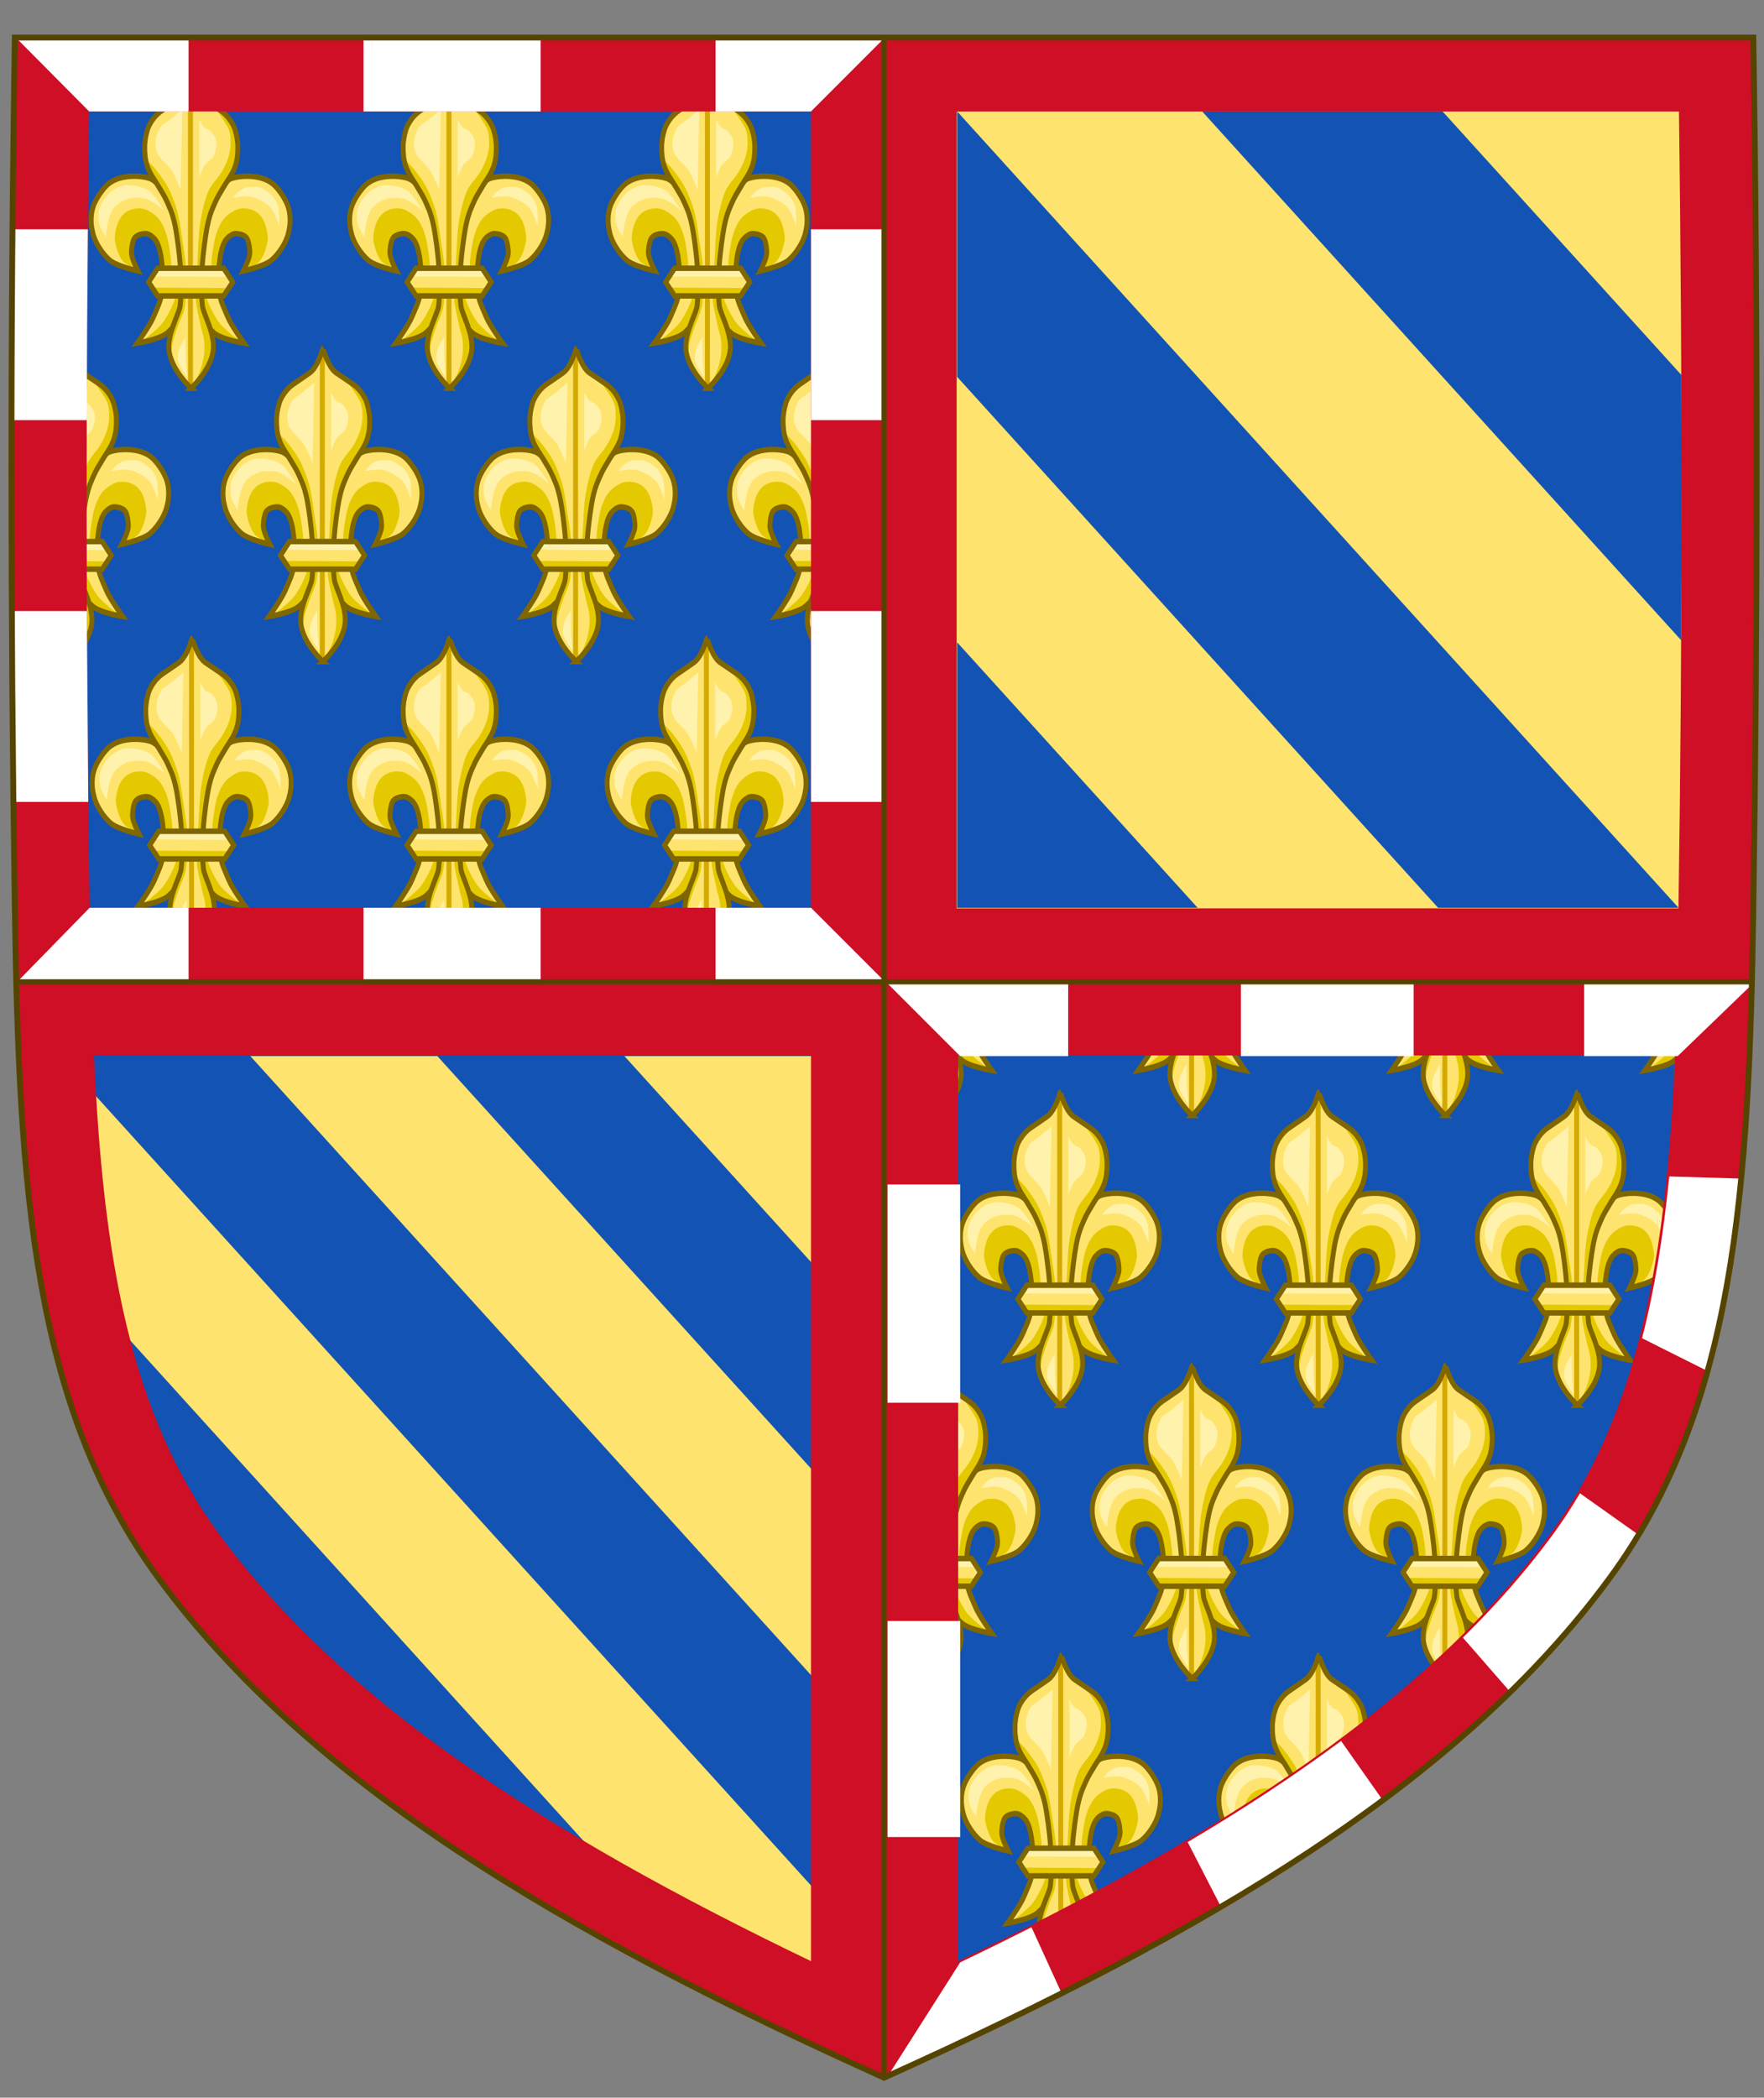
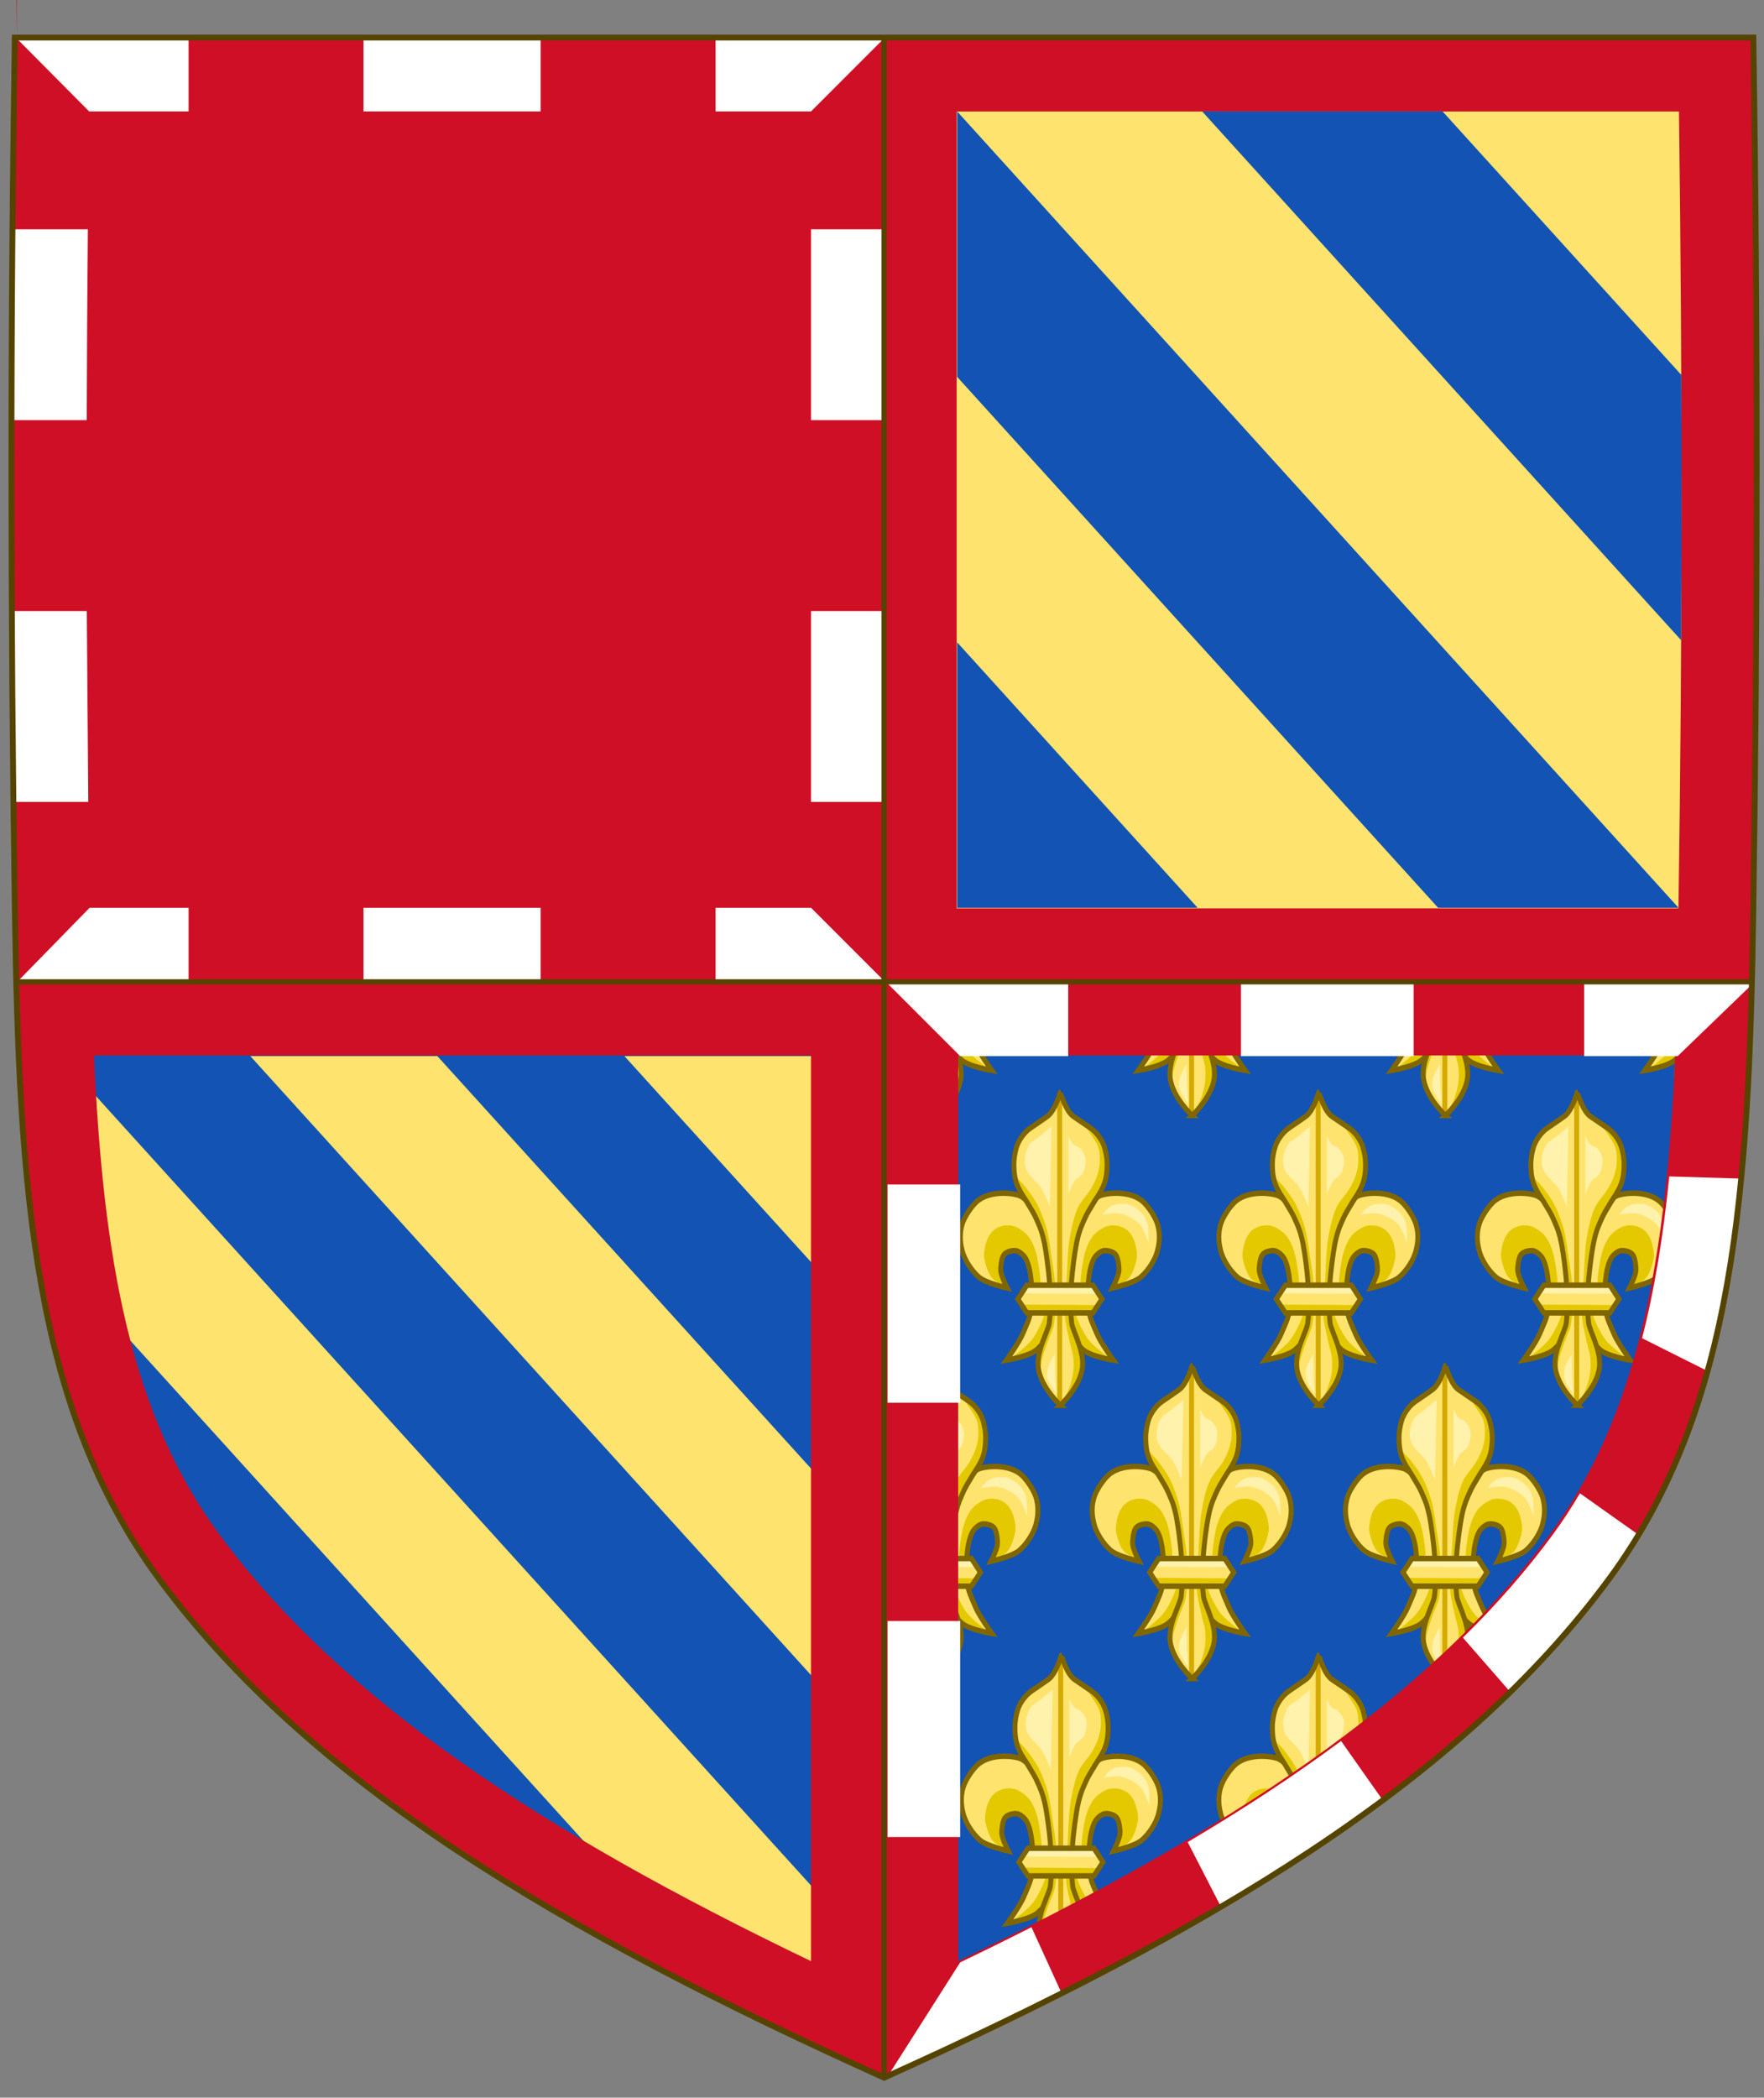
<svg xmlns="http://www.w3.org/2000/svg" xmlns:xlink="http://www.w3.org/1999/xlink" version="1.1" width="776.451" height="922.899">
  <rect width="100%" height="100%" fill="#808080" stroke="none" />
  <defs id="defs4">
    <clipPath id="clipPath5318">
      <path d="m 809.658,22.224 0,0.406 0,219.094 0,0.406 0.406,0 201.312,0 0.375,0 0.031,-0.406 c 0.132,-5.392 0.26,-10.738 0.344,-16.344 1.009,-67.574 1.065,-135.174 0,-202.75 l 0,-0.406 -0.406,0 -201.656,0 -0.406,0 z" />
    </clipPath>
    <clipPath id="clipPath7560">
      <path d="m 1012.327,5.201 0,0.406 0,254.094 0,0.625 -0.562,-0.25 C 936.707,226.181 878.347,191.628 843.296,143.888 816.808,107.81 811.692,62.442 810.234,5.607 l 0,-0.406 0.406,0 201.281,0 0.406,0 z" />
    </clipPath>
  </defs>
  <g transform="translate(459.637,507.039)">
    <g transform="matrix(-1.884,0,0,1.884,1468.949,-497.291)">
      <path d="m 817.219,3.875 0,0.406 0,219.094 0,0.406 0.406,0 201.312,0 0.375,0 0.031,-0.406 c 0.132,-5.392 0.26,-10.738 0.344,-16.344 1.009,-67.574 1.065,-135.174 0,-202.75 l 0,-0.406 -0.406,0 -201.656,0 -0.406,0 z" fill="#1353b4" />
      <g transform="translate(7.529,-18.349)" clip-path="url(#clipPath5318)">
        <g transform="matrix(-0.567,0,0,0.628,1317.138,-227.359)" id="fleur">
          <g transform="matrix(0.902,0,0,0.902,94.775,354.659)">
            <path d="m 502.046,263.915 c 0.574,-5.396 0.268,-15.575 -2.571,-20.2 -0.959,-1.563 -3.31,-3.383 -5.142,-3.305 -1.806,0.076 -4.29,0.61 -5.142,2.204 -0.781,1.461 -1.288,4.598 -1.102,6.244 0.258,2.286 2.938,6.978 2.938,6.978 0,0 -9.604,-1.927 -12.854,-4.407 -3.216,-2.454 -6.688,-7.105 -7.713,-11.018 -0.352,-1.343 -1.725,-5.684 0.009,-10.893 1.006,-3.023 4.034,-7.069 6.376,-9.085 6.117,-5.265 17.996,-3.735 20.425,-2.426 3.213,1.731 7.128,5.412 8.447,8.814 1.024,2.641 3.152,10.437 3.673,13.222 1.062,5.683 1.37,7.827 1.836,13.589 0.32,3.955 1.203,7.506 0.367,11.385 -0.45,2.09 -1.012,6.886 -2.234,10.045 -1.228,3.175 -3.118,4.711 -4.744,6.115 -3.323,2.87 -13.956,4.407 -13.956,4.407 0,0 5.842,-7.37 7.345,-10.651 1.785,-3.896 3.587,-6.756 4.04,-11.018 z" fill="#fee46e" />
            <path d="m 528.088,263.915 c -0.574,-5.396 -0.268,-15.575 2.571,-20.2 0.959,-1.563 3.31,-3.383 5.142,-3.305 1.806,0.076 4.29,0.61 5.142,2.204 0.781,1.461 1.288,4.598 1.102,6.244 -0.258,2.286 -2.938,6.978 -2.938,6.978 0,0 9.604,-1.927 12.854,-4.407 3.216,-2.454 6.688,-7.105 7.713,-11.018 0.352,-1.343 1.725,-5.684 -0.009,-10.893 -1.006,-3.023 -4.034,-7.069 -6.376,-9.085 -6.117,-5.265 -17.996,-3.735 -20.425,-2.426 -3.213,1.731 -7.128,5.412 -8.447,8.814 -1.024,2.641 -3.152,10.437 -3.673,13.222 -1.062,5.683 -1.37,7.827 -1.836,13.589 -0.32,3.955 -1.203,7.506 -0.367,11.385 0.45,2.09 1.012,6.886 2.234,10.045 1.228,3.175 3.118,4.711 4.744,6.115 3.323,2.87 13.956,4.407 13.956,4.407 0,0 -5.842,-7.37 -7.345,-10.651 -1.785,-3.896 -3.587,-6.756 -4.04,-11.018 z" fill="#fee46e" />
          </g>
          <path d="m 580.289,611.854 -2.528,-0.04 -8.097,-2.545 -9.717,-8.56 -7.172,6.825 -4.858,2.314 -5.552,1.851 -3.686,0.251 c 0,0 6.527,-4.393 8.78,-6.864 1.611,-1.767 3.254,-4.559 4.31,-6.704 1.82,-3.696 4.629,-12.93 4.727,-12.993 l 2.069,-0.31 3.991,0.319 c 0,0 2.809,9.234 4.629,12.93 1.056,2.145 2.699,4.937 4.31,6.704 2.253,2.47 8.796,6.824 8.796,6.824 z" fill="#e4c900" />
          <path d="m 581.586,585.325 c 0,0 4.929,-2.079 6.398,-3.751 1.566,-1.782 2.616,-4.956 3.089,-7.281 0.356,-1.751 -0.513,-5.467 -1.324,-7.06 -1.226,-2.407 -2.727,-3.798 -5.295,-4.633 -1.762,-0.573 -4.441,-0.646 -6.177,0 -1.803,0.671 -4.327,2.238 -5.516,3.751 -1.793,2.281 -2.849,4.902 -3.53,7.722 -0.419,1.737 -1.361,7.038 -1.324,8.825 0.033,1.59 0.221,6.619 0.221,6.619 l 3.309,5.516 0.082,-0.251 -0.247,-9.147 0,-3.832 1.73,-5.933 2.843,-3.832 3.337,-0.494 3.214,1.607 1.36,3.461 -0.247,4.202 -1.923,4.511 z" fill="#e4c900" />
          <path d="m 537.673,585.314 c 0,0 -4.929,-2.079 -6.398,-3.751 -1.566,-1.782 -2.616,-4.956 -3.089,-7.281 -0.356,-1.751 0.513,-5.467 1.324,-7.06 1.226,-2.407 2.727,-3.798 5.295,-4.633 1.762,-0.573 4.441,-0.646 6.177,0 1.803,0.671 4.327,2.238 5.516,3.751 1.793,2.281 2.849,4.902 3.53,7.722 0.419,1.737 1.361,7.038 1.324,8.825 -0.033,1.59 -0.221,6.619 -0.221,6.619 l -3.309,5.516 -0.082,-0.251 0.247,-9.147 0,-3.832 -1.73,-5.933 -2.843,-3.832 -3.337,-0.494 -3.214,1.607 -1.36,3.461 0.247,4.202 1.923,4.511 z" fill="#e4c900" />
          <g transform="matrix(0.902,0,0,0.902,94.775,354.659)">
            <path d="m 502.046,263.915 c 0.574,-5.396 0.268,-15.575 -2.571,-20.2 -0.959,-1.563 -3.31,-3.383 -5.142,-3.305 -1.806,0.076 -4.29,0.61 -5.142,2.204 -0.781,1.461 -1.288,4.598 -1.102,6.244 0.258,2.286 2.938,6.978 2.938,6.978 0,0 -9.604,-1.927 -12.854,-4.407 -3.216,-2.454 -6.688,-7.105 -7.713,-11.018 -0.352,-1.343 -1.725,-5.684 0.009,-10.893 1.006,-3.023 4.034,-7.069 6.376,-9.085 6.117,-5.265 17.996,-3.735 20.425,-2.426 3.213,1.731 7.128,5.412 8.447,8.814 1.024,2.641 3.152,10.437 3.673,13.222 1.062,5.683 1.37,7.827 1.836,13.589 0.32,3.955 1.203,7.506 0.367,11.385 -0.45,2.09 -1.012,6.886 -2.234,10.045 -1.228,3.175 -3.118,4.711 -4.744,6.115 -3.323,2.87 -13.956,4.407 -13.956,4.407 0,0 5.842,-7.37 7.345,-10.651 1.785,-3.896 3.587,-6.756 4.04,-11.018 z" style="fill:none;stroke:#806600;stroke-width:2.258;stroke-linecap:butt;stroke-linejoin:miter;stroke-miterlimit:4" />
            <path d="m 528.088,263.915 c -0.574,-5.396 -0.268,-15.575 2.571,-20.2 0.959,-1.563 3.31,-3.383 5.142,-3.305 1.806,0.076 4.29,0.61 5.142,2.204 0.781,1.461 1.288,4.598 1.102,6.244 -0.258,2.286 -2.938,6.978 -2.938,6.978 0,0 9.604,-1.927 12.854,-4.407 3.216,-2.454 6.688,-7.105 7.713,-11.018 0.352,-1.343 1.725,-5.684 -0.009,-10.893 -1.006,-3.023 -4.034,-7.069 -6.376,-9.085 -6.117,-5.265 -17.996,-3.735 -20.425,-2.426 -3.213,1.731 -7.128,5.412 -8.447,8.814 -1.024,2.641 -3.152,10.437 -3.673,13.222 -1.062,5.683 -1.37,7.827 -1.836,13.589 -0.32,3.955 -1.203,7.506 -0.367,11.385 0.45,2.09 1.012,6.886 2.234,10.045 1.228,3.175 3.118,4.711 4.744,6.115 3.323,2.87 13.956,4.407 13.956,4.407 0,0 -5.842,-7.37 -7.345,-10.651 -1.785,-3.896 -3.587,-6.756 -4.04,-11.018 z" style="fill:none;stroke:#806600;stroke-width:2.258;stroke-linecap:butt;stroke-linejoin:miter;stroke-miterlimit:4" />
          </g>
-           <path d="m 524.394,572.718 c 0,0 0.429,-3.397 0.808,-5.051 0.466,-2.035 1.493,-4.852 3.031,-6.264 1.625,-1.492 4.088,-2.664 6.264,-3.031 1.914,-0.323 4.584,-0.273 6.466,0.202 1.446,0.365 3.173,1.446 4.445,2.223 0.962,0.588 3.031,2.223 3.031,2.223 0,0 -3.76,-5.962 -6.264,-7.476 -2.442,-1.476 -6.442,-2.095 -9.295,-2.021 -2.073,0.054 -4.335,1.074 -6.062,2.223 -2.05,1.363 -4.25,4.138 -5.051,6.466 -0.572,1.662 -0.502,4.175 0,5.86 0.538,1.805 2.627,4.647 2.627,4.647 z" fill="#fff2ac" />
          <path d="m 576.929,558.17 c 0,0 5.134,-0.847 7.274,-0.404 2.655,0.549 6.143,2.147 8.082,4.041 1.668,1.63 3.637,6.87 3.637,6.87 0,0 0.163,-5.499 -0.606,-7.678 -0.465,-1.316 -1.564,-2.935 -2.627,-3.839 -1.632,-1.388 -4.324,-3.001 -6.466,-3.031 -1.125,-0.016 -3.7,-0.073 -5.225,0.625 -2.597,1.189 -4.07,3.416 -4.07,3.416 z" fill="#fff2ac" />
          <g transform="matrix(0.902,0,0,0.902,99.288,-141.716)">
            <path d="m 510,854 c 0,0 8.581,-7.038 10,-15 1.277,-7.162 -4.41,-15.552 -4.841,-18.925 -1.724,-13.492 1.929,-31.467 2.259,-32.936 1.308,-5.836 2.954,-8.333 3.83,-10.244 0.631,-1.376 2.433,-4.111 4.236,-6.763 1.034,-1.522 3.338,-4.355 4.511,-7.237 1.244,-3.054 1.329,-6.163 1.347,-7.823 0.031,-2.826 -0.503,-5.231 -1.253,-7.532 -0.713,-2.188 -3.037,-5.768 -6.404,-7.826 -3.63,-2.218 -6.565,-4.002 -7.682,-4.708 C 512.314,732.673 510.044,725 510,725 c -0.043,0 -2.314,7.673 -6.003,10.006 -1.117,0.706 -3.918,2.49 -7.548,4.708 -3.367,2.058 -5.691,5.638 -6.404,7.826 -0.75,2.301 -1.284,4.706 -1.253,7.532 0.018,1.66 0.103,4.769 1.347,7.823 1.173,2.882 3.477,5.715 4.511,7.237 1.802,2.652 3.605,5.388 4.236,6.763 0.876,1.911 2.522,4.408 3.83,10.244 0.329,1.469 3.982,19.444 2.259,32.936 C 504.544,823.448 498.723,831.838 500,839 c 1.419,7.962 10,15 10,15 z" fill="#fee46e" />
            <path d="M 510,854 509.989,726.045" style="fill:none;stroke:#d4aa00;stroke-width:2.258;stroke-linecap:butt;stroke-linejoin:miter;stroke-miterlimit:4" />
          </g>
          <path d="m 559.798,628.784 6.314,-7.043 2.428,-4.614 -0.486,-6.314 -1.7,-6.557 -2.671,-5.828 0,-9.471 0.971,-9.471 1.214,-10.442 2.671,-8.257 4.371,-6.071 3.643,-6.314 1.457,-3.4 0.729,-6.071 -0.971,-5.828 -3.075,-4.927 -5.911,-4.058 c 0,0 3.502,3.937 5.799,7.639 1.233,1.988 1.218,4.427 1.244,4.989 0.109,2.402 -0.074,3.515 -0.729,5.828 -0.606,2.14 -1.89,4.486 -3.157,6.314 -1.42,2.048 -3.959,4.341 -5.1,6.557 -1.635,3.177 -2.738,7.903 -3.4,11.414 -0.813,4.31 -0.924,10.194 -1.214,14.571 -0.294,4.44 -1.08,10.378 -0.729,14.814 0.224,2.82 1.444,6.775 1.943,9.228 0.345,1.697 1.237,3.868 1.457,5.585 0.213,1.662 0.228,3.925 0,5.585 -0.257,1.874 -0.978,4.323 -1.7,6.071 -0.797,1.929 -3.4,6.071 -3.4,6.071 z" fill="#e4c900" />
          <path d="m 551.298,618.099 c 0,0 0.148,-3.769 0.486,-5.343 0.469,-2.185 1.642,-4.951 2.428,-7.043 0.747,-1.988 2.23,-4.479 2.671,-6.557 0.968,-4.563 0.758,-10.885 0.486,-15.542 -0.202,-3.456 -1.213,-7.986 -1.7,-11.414 -0.383,-2.693 -1.098,-6.885 -1.943,-9.471 -0.901,-2.758 -2.377,-6.279 -3.886,-8.757 -1.282,-2.106 -3.018,-4.178 -4.614,-6.057 -1.235,-1.453 -4.614,-4.371 -4.614,-4.371 l 0.47,0.177 0.557,2.601 2.23,3.716 2.23,4.087 3.716,5.76 2.415,6.131 1.301,6.503 1.115,8.918 0.557,8.918 0,8.361 -2.044,4.273 -2.415,6.503 -0.743,5.388 1.298,3.218 z" fill="#e4c900" />
          <path d="m 559.563,629.019 c 0,0 7.744,-6.352 9.025,-13.537 1.152,-6.464 -3.98,-14.035 -4.369,-17.08 -1.556,-12.177 1.741,-28.399 2.038,-29.724 1.18,-5.267 2.666,-7.521 3.457,-9.245 0.569,-1.242 2.196,-3.71 3.823,-6.104 0.933,-1.373 3.012,-3.93 4.071,-6.531 1.122,-2.757 1.199,-5.562 1.216,-7.06 0.028,-2.551 -0.454,-4.721 -1.131,-6.798 -0.644,-1.974 -2.741,-5.205 -5.779,-7.063 -3.276,-2.002 -5.925,-3.612 -6.933,-4.249 -3.329,-2.106 -5.378,-9.031 -5.418,-9.031 -0.039,0 -2.088,6.925 -5.418,9.031 -1.008,0.637 -3.536,2.247 -6.812,4.249 -3.039,1.857 -5.136,5.088 -5.779,7.063 -0.677,2.077 -1.159,4.247 -1.131,6.798 0.016,1.498 0.093,4.304 1.216,7.06 1.059,2.601 3.138,5.158 4.071,6.531 1.627,2.393 3.253,4.862 3.823,6.104 0.791,1.725 2.276,3.978 3.457,9.245 0.297,1.326 3.594,17.548 2.038,29.724 -0.389,3.045 -5.642,10.616 -4.49,17.08 1.281,7.186 9.025,13.537 9.025,13.537 z" style="fill:none;stroke:#806600;stroke-width:2.038;stroke-linecap:butt;stroke-linejoin:miter;stroke-miterlimit:4" />
          <path d="m 555.269,555.236 0.664,-29.869 c 0,0 -3.717,2.788 -5.31,3.983 -1.195,0.896 -3.238,1.693 -3.983,2.987 -1.7,2.954 -2.447,6.208 -0.996,9.293 0.858,1.824 3.941,4.162 5.31,5.642 1.845,1.995 4.314,7.965 4.314,7.965 z" fill="#fff2ac" />
          <path d="m 562.903,550.59 0,-21.572 c 0,0 1.184,2.274 1.991,2.987 0.668,0.589 1.994,0.731 2.655,1.328 0.964,0.869 2.07,2.377 2.323,3.651 0.335,1.686 -0.166,4.137 -0.996,5.642 -0.715,1.296 -2.757,2.139 -3.651,3.319 -0.941,1.242 -2.323,4.646 -2.323,4.646 z" fill="#fff2ac" />
          <path d="m 557.475,619.621 c -0.277,-2.876 -0.214,-9.625 -0.214,-9.625 0,0 -2.454,3.63 -2.865,5.272 -0.217,0.869 -0.435,2.749 -0.21,3.617 0.514,1.985 3.865,6.058 3.865,6.058 0,0 -0.448,-4 -0.576,-5.322 z" fill="#fff2ac" />
          <g transform="matrix(0.902,0,0,0.902,113.203,-150.414)">
            <g>
              <path d="m 513.859,820.357 -4.128,-5.718 -30.15,0 -4.143,5.718 4.143,5.692 30.15,0 4.128,-5.692 z" fill="#fee46e" />
              <g>
                <g>
                  <g>
                    <path d="m 477.697,817.991 34.196,0.185 -2.526,-3.574 -29.883,-0.062 -1.787,3.45 z" fill="#fff2ac" />
                    <path d="m 511.751,822.802 -34.196,-0.185 2.526,3.574 29.883,0.062 1.787,-3.45 z" fill="#e4c900" />
                    <path d="m 1104.22,376.983 -4.128,-5.718 -30.15,0 -4.143,5.718 4.143,5.692 30.15,0 4.128,-5.692 z" transform="translate(-590.361,443.373)" style="fill:none;stroke:#806600;stroke-width:2.258;stroke-linecap:butt;stroke-linejoin:miter;stroke-miterlimit:4" />
                  </g>
                </g>
              </g>
            </g>
          </g>
        </g>
        <use transform="translate(-177.536,0)" xlink:href="#fleur" />
        <use transform="translate(-118.357,0)" xlink:href="#fleur" />
        <use transform="translate(-59.179,0)" xlink:href="#fleur" />
        <use transform="translate(-148.915,67.66)" xlink:href="#fleur" />
        <use transform="translate(-88.768,67.66)" xlink:href="#fleur" />
        <use transform="translate(-28.621,67.66)" xlink:href="#fleur" />
        <use transform="translate(-88.768,-63.821)" xlink:href="#fleur" />
        <use transform="translate(-149.159,-63.821)" xlink:href="#fleur" />
        <use transform="translate(-28.377,-63.821)" xlink:href="#fleur" />
      </g>
      <g transform="translate(530.666,0)">
-         <path d="m 489.021,3.882 0,0.398 c 1.065,67.576 1.009,135.174 0,202.748 -0.084,5.606 -0.216,10.959 -0.348,16.351 l -0.033,0.398 -0.365,0 -201.321,0 -0.398,0 0,-0.398 0,-219.099 0,-0.398 0.398,0 201.67,0 0.398,0 z m -16.849,16.965 -168.652,0 0,185.965 168.536,0 c 10e-5,-0.011 -2e-4,-0.023 0,-0.033 0.925,-61.986 0.928,-123.965 0.116,-185.932 z" fill="#ce0f25" />
+         <path d="m 489.021,3.882 0,0.398 c 1.065,67.576 1.009,135.174 0,202.748 -0.084,5.606 -0.216,10.959 -0.348,16.351 l -0.033,0.398 -0.365,0 -201.321,0 -0.398,0 0,-0.398 0,-219.099 0,-0.398 0.398,0 201.67,0 0.398,0 z c 10e-5,-0.011 -2e-4,-0.023 0,-0.033 0.925,-61.986 0.928,-123.965 0.116,-185.932 z" fill="#ce0f25" />
        <path d="m 488.64,223.776 -0.365,0 -39.336,0 0,-0.398 0,-16.567 23.117,0 z m 0.381,-219.895 -16.849,16.965 -23.233,0 0,-16.567 0,-0.398 39.684,0 z M 303.52,137.526 l 0,44.576 -16.965,0 0,-44.576 16.965,0 z m 169.2,0 16.998,0 -0.365,44.576 -16.981,0 z m -169.2,-89.152 0,44.576 -16.965,0 0,-44.576 16.965,0 z m 186.032,0 c 0.123,14.856 0.19,29.72 0.216,44.576 l -17.031,0 c -0.039,-14.86 -0.131,-29.718 -0.265,-44.576 l 17.081,0 z m -81.474,158.437 0,16.567 0,0.398 -41.392,0 0,-0.398 0,-16.567 41.392,0 z m 0,-202.93 0,0.398 0,16.567 -41.392,0 0,-16.567 0,-0.398 41.392,0 z M 303.52,206.812 l 22.305,0 0,16.567 0,0.398 -38.871,0 -0.398,0 z m 22.305,-202.93 0,0.398 0,16.567 -22.305,0 -16.965,-16.965 0.398,0 z" fill="#fff" />
      </g>
    </g>
    <g transform="matrix(1.884,0,0,1.884,-1609.936,-497.291)">
      <path d="m 817.219,3.875 0,0.406 0,219.094 0,0.406 0.406,0 201.312,0 0.375,0 0.031,-0.406 c 0.132,-5.392 0.26,-10.738 0.344,-16.344 1.009,-67.574 1.065,-135.174 0,-202.75 l 0,-0.406 -0.406,0 -201.656,0 -0.406,0 z" fill="#fee46e" />
      <path d="m 7.062,17.062 0,0.75 c -2.006,127.341 -1.901,254.724 0,382.062 0.158,10.563 0.407,20.651 0.656,30.812 l 0.062,0.75 0.688,0 379.375,0 0.75,0 0,-0.75 0,-412.875 0,-0.75 -0.75,0 -380.031,0 -0.75,0 z m 31.75,31.969 317.812,0 0,350.438 -317.594,0 c -1.88e-4,-0.02 3.77e-4,-0.043 0,-0.062 C 37.287,282.599 37.283,165.803 38.812,49.031 z" transform="matrix(-0.531,0,0,0.531,1023.435,-5.173)" fill="#ce0f25" />
      <path d="M 891.428,20.846 1003.333,144.342 c 0.106,-20.659 0.12,-41.315 0.033,-61.972 l -55.77,-61.524 -56.168,0 z m -57.246,-4.43e-4 0,61.989 112.357,123.977 56.179,9e-5 z m 0,123.977 0,61.989 56.179,-1.8e-4 z" fill="#1353b4" />
    </g>
    <g transform="matrix(-1.884,0,0,1.884,1468.949,-497.291)">
      <path d="m 817.219,224.344 0,0.406 0,254.094 0,0.625 0.562,-0.25 c 75.058,-33.895 133.418,-68.448 168.469,-116.188 26.489,-36.078 31.605,-81.447 33.062,-138.281 l 0,-0.406 -0.406,0 -201.281,0 -0.406,0 z" fill="#1353b4" />
      <path d="m 25.844,464.469 0,90.812 164.594,181.656 131.25,144.781 c 21.106,10.456 43.051,20.801 65.844,31.094 l 1.062,0.469 0,-1.188 0,-47.344 L 272.75,736.938 25.844,464.469 z m 83.875,0 246.906,272.469 0,-90.844 -164.625,-181.625 -82.281,0 z m 164.594,0 82.312,90.812 0,-90.812 -82.312,0 z" transform="matrix(-0.531,0,0,0.531,1023.435,-5.173)" fill="#fee46e" />
      <path d="m 1019.306,224.34 0,0.415 c -1.458,56.835 -6.562,102.193 -33.051,138.272 -35.05,47.74 -93.412,82.305 -168.47,116.199 l -0.564,0.249 0,-0.63 0,-254.09 0,-0.415 0.398,0 201.288,0 0.398,0 z m -17.595,16.965 -167.525,0 0,211.504 c 62.434,-29.974 109.809,-60.929 138.371,-99.832 20.675,-28.16 27.016,-64.211 29.154,-111.672 z" fill="#ce0f25" />
    </g>
    <g transform="matrix(-1.884,0,0,1.884,468.948,-497.291)">
      <path d="m 285.99,224.344 0,0.406 0,254.094 0,0.625 -0.562,-0.25 C 210.37,445.324 152.01,410.771 116.959,363.031 90.471,326.953 85.355,281.585 83.897,224.75 l 0,-0.406 0.406,0 201.281,0 0.406,0 z" fill="#1353b4" />
      <g transform="translate(-726.337,219.143)" clip-path="url(#clipPath7560)">
        <use transform="translate(-177.536,0)" xlink:href="#fleur" />
        <use transform="translate(-118.357,0)" xlink:href="#fleur" />
        <use transform="translate(-59.179,0)" xlink:href="#fleur" />
        <use transform="translate(-148.915,67.66)" xlink:href="#fleur" />
        <use transform="translate(-88.768,67.66)" xlink:href="#fleur" />
        <use transform="translate(-28.621,67.66)" xlink:href="#fleur" />
        <use transform="translate(-88.768,-63.821)" xlink:href="#fleur" />
        <use transform="translate(-149.159,-63.821)" xlink:href="#fleur" />
        <use transform="translate(-28.377,-63.821)" xlink:href="#fleur" />
        <use xlink:href="#fleur" />
        <use transform="translate(-177.536,-131.481)" xlink:href="#fleur" />
        <use transform="translate(-118.357,-131.481)" xlink:href="#fleur" />
        <use transform="translate(-59.179,-131.481)" xlink:href="#fleur" />
        <use transform="translate(0,-131.481)" xlink:href="#fleur" />
      </g>
      <path d="m 83.904,224.34 0,0.415 c 1.458,56.835 6.562,102.193 33.051,138.272 35.05,47.74 93.412,82.305 168.47,116.199 l 0.564,0.249 0,-0.63 0,-254.09 0,-0.415 -0.398,0 -201.288,0 -0.398,0 z m 17.595,16.965 167.525,0 0,211.504 C 206.589,422.835 159.214,391.88 130.652,352.977 109.977,324.816 103.636,288.766 101.499,241.305 z" fill="#ce0f25" />
      <path d="m 1389.656,432.5 31.969,31.969 47.531,0 0,-31.969 -79.5,0 z m 155.5,0 0,31.969 76,0 0,-31.969 -76,0 z m 151,0 0,31.969 41.156,0 33.156,-31.969 -0.75,0 -73.563,0 z m 37.469,84.875 c -2.584,25.68 -6.372,49.329 -11.969,71.156 l 29.313,14.688 c 7.298,-26.305 11.908,-54.561 14.844,-84.875 L 1733.625,517.375 z m -343.969,3.531 0,96 31.969,0 0,-96 -31.969,0 z m 304.656,135.812 c -3.675,6.243 -7.628,12.318 -11.938,18.188 -11.567,15.755 -24.791,30.811 -39.562,45.312 l 21.156,24.25 c 16.398,-16.029 31.159,-32.837 44.219,-50.625 4.431,-6.035 8.525,-12.218 12.344,-18.531 l -26.219,-18.594 z m -304.656,56.188 0,95 31.969,0 0,-95 -31.969,0 z m 199.563,52.75 c -20.606,15.301 -43.13,30.064 -67.5,44.469 l 14.781,28.719 c 25.56,-15.025 49.368,-30.55 71.281,-46.812 l -18.562,-26.375 z M 1453,847.562 c -3.195,1.618 -6.414,3.231 -9.656,4.844 -1.952,0.972 -3.875,1.936 -5.844,2.906 -1.639,0.807 -3.256,1.6 -4.906,2.406 -3.635,1.777 -7.273,3.538 -10.969,5.312 l -31.969,50.25 1.063,-0.469 c 5.893,-2.661 11.719,-5.334 17.5,-8 0.688,-0.317 1.376,-0.62 2.062,-0.938 2.214,-1.024 4.396,-2.037 6.594,-3.062 1.007,-0.47 1.996,-0.936 3,-1.406 3.274,-1.534 6.545,-3.088 9.781,-4.625 4.042,-1.92 8.079,-3.824 12.063,-5.75 0.189,-0.091 0.373,-0.19 0.562,-0.281 1.953,-0.945 3.873,-1.896 5.813,-2.844 3.082,-1.506 6.142,-3.02 9.187,-4.531 3.046,-1.511 6.084,-3.014 9.094,-4.531 L 1453,847.562 z" transform="matrix(-0.531,0,0,0.531,1023.435,-5.173)" fill="#fff" />
    </g>
    <path d="m 311.91,-75.067 -764.817,-1.5e-4 m 382.408,482.139 1.89e-4,-897.588" style="fill:none;stroke:#554400;stroke-width:2.269;stroke-linecap:butt;stroke-linejoin:miter;stroke-miterlimit:4" />
    <path d="m 312.117,-490.516 c 2.027,127.779 1.908,255.575 0,383.35 C 310.279,15.942 304.138,112.011 248.987,187.129 182.551,277.616 71.873,342.916 -70.498,407.072 -212.869,342.916 -323.548,277.616 -389.983,187.129 c -55.151,-75.118 -61.292,-171.187 -63.13,-294.295 -1.908,-127.775 -2.027,-255.571 0,-383.35 l 765.231,0 z" style="fill:none;stroke:#554400;stroke-width:2.571;stroke-miterlimit:4" />
  </g>
</svg>